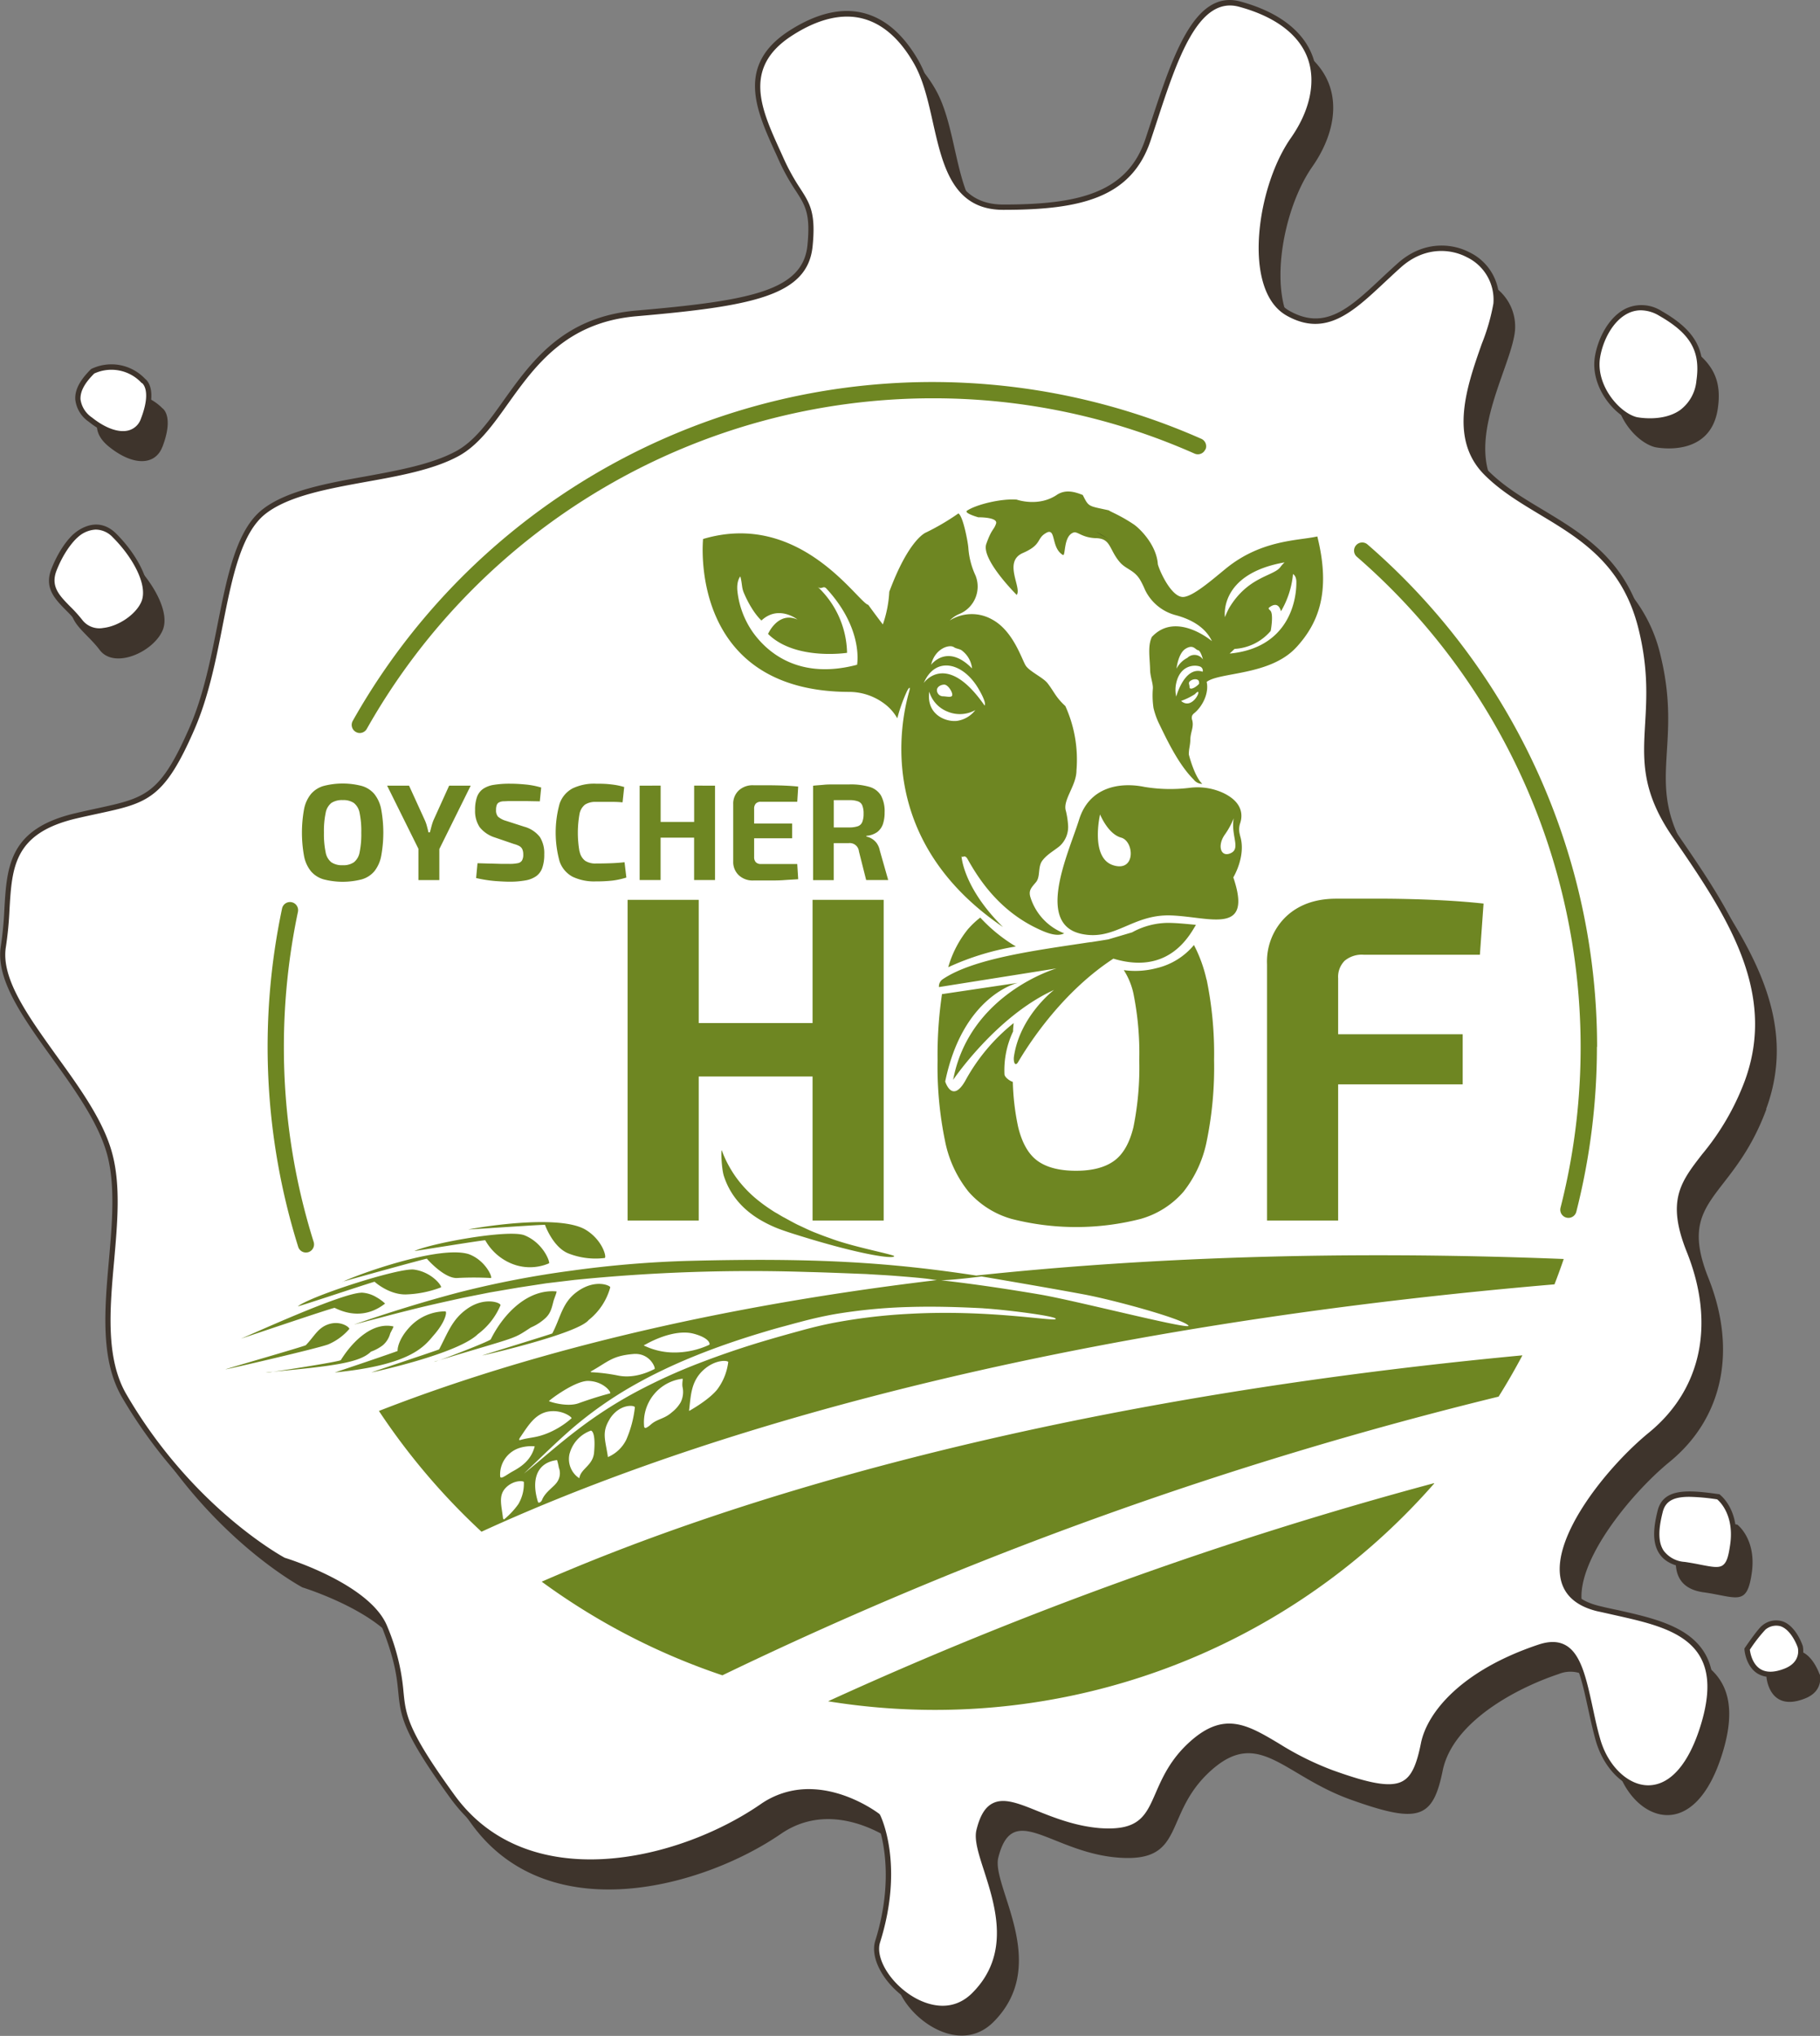
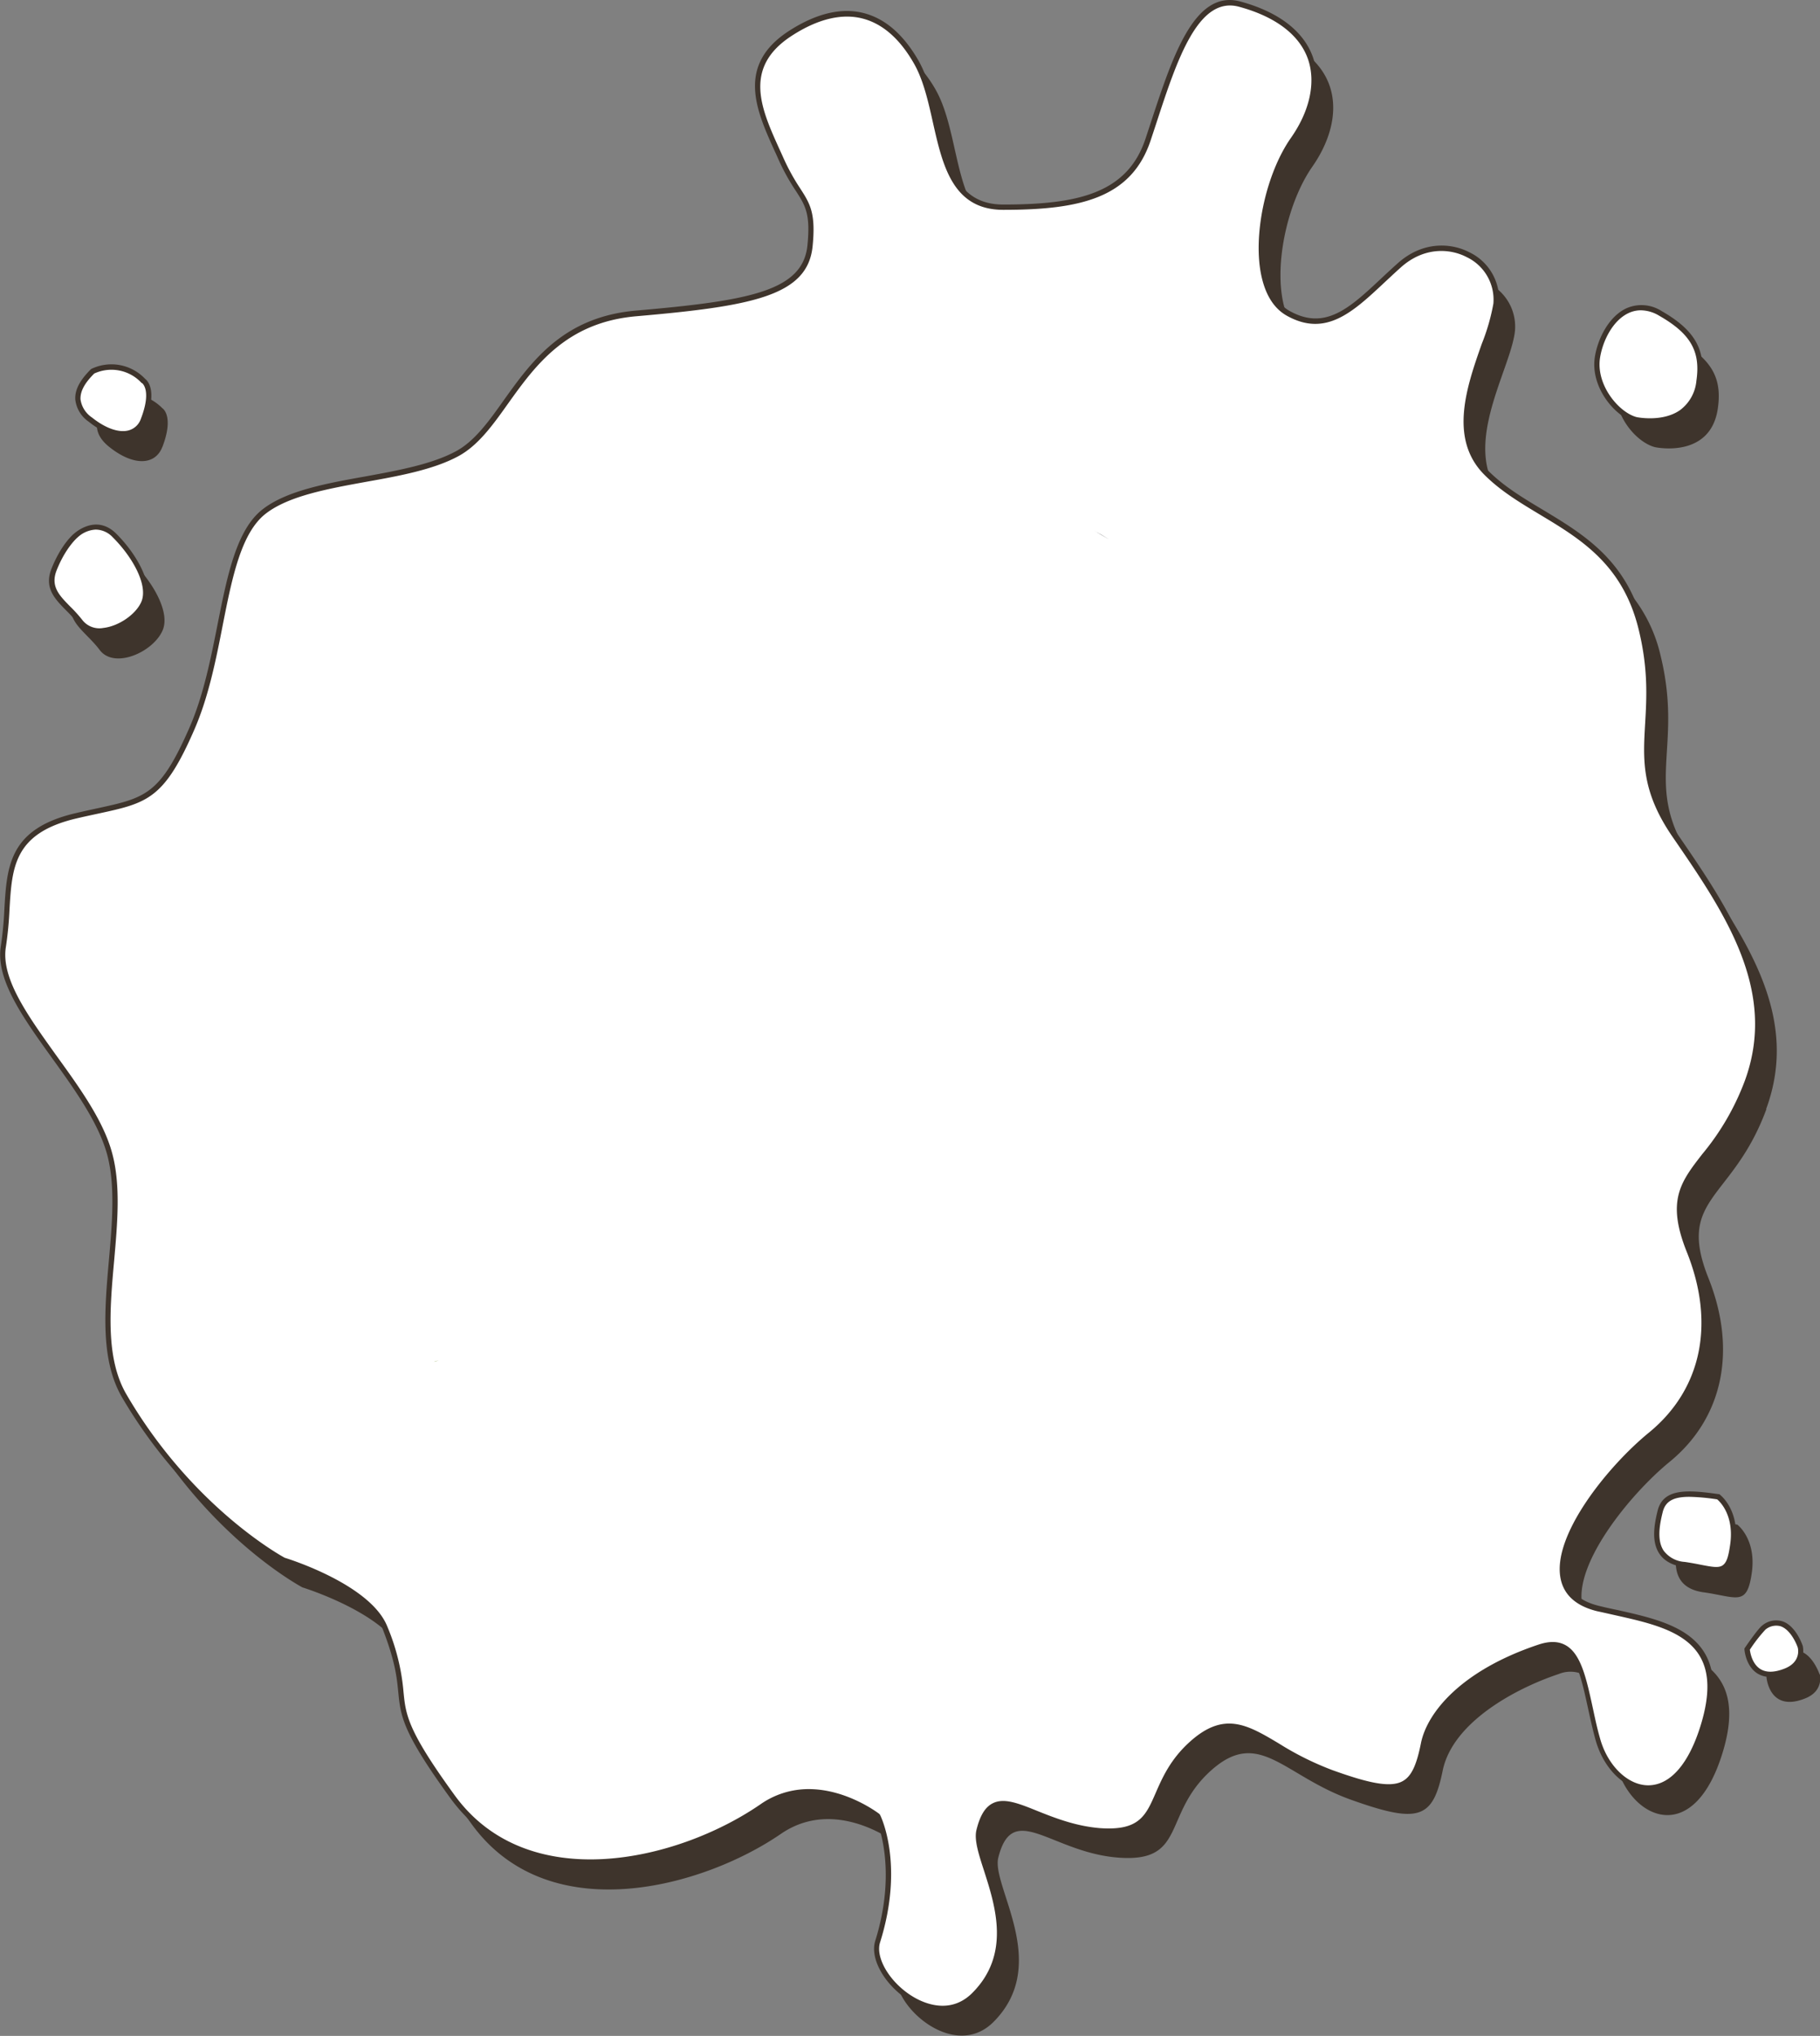
<svg xmlns="http://www.w3.org/2000/svg" id="Ebene_1" data-name="Ebene 1" viewBox="0 0 422.05 472">
  <rect x="0" y="0" width="422.05" height="472" fill="#808080" stroke="none" />
  <defs>
    <style>.cls-1{fill:none;}.cls-2{clip-path:url(#clip-path);}.cls-3{fill:#fff;}.cls-4{fill:#3e342c;}.cls-5{fill:#6e8622;}</style>
    <clipPath id="clip-path" transform="translate(-26.97 -2.22)">
      <rect class="cls-1" x="2" y="2.22" width="472" height="472" />
    </clipPath>
  </defs>
  <g class="cls-2">
    <path class="cls-3" d="M417.6,365c7.84,1.13,10.08,3.37,11.2-4.48s-3.36-11.2-3.36-11.2c-7.84-1.12-12.33-1.12-13.45,3.36s-2.24,11.21,5.61,12.32M44.54,126.4s-2.8,2.24-5,7.85,2.8,7.84,6.16,12.32,12.33.56,14.57-4.48c1.87-4.22-2.24-11.21-6.72-15.69s-9,0-9,0M60.23,99.52c2.8-7.29,0-9,0-9a10.08,10.08,0,0,0-11.77-2.24C46.22,90.55,42.3,95,47.9,99.52s10.67,4.31,12.33,0m360.73-9c1-6.74-1.12-11.2-9-15.68S398.55,78.23,397.43,85s4.48,13.45,9,14.57c0,0,12.89,2.8,14.57-9M432.16,253c7.84-21.29-4.48-39.21-16.8-57.14s-2.25-25.77-7.85-48.17S382.87,123,371.66,111.84s1.23-30,2.24-39.21c1.12-10.08-12.32-17.92-22.4-9-9.36,8.32-15.68,16.8-25.77,11.2S319,45.74,326.85,34.54,334.7,8.77,314.53,3.17c-11-3.06-15.87,15.11-21.29,31.37-4.48,13.44-16.8,15.68-33.6,15.68s-13.45-21.85-20.17-33.61C235,8.77,226-.19,210.35,9.89c-12.82,8.24-6.73,19.05-2.25,29.13s7.85,9,6.73,20.17S200.26,72.63,174.5,74.87s-29.13,25.77-41.45,32.49S98.32,113,88.23,120.8s-9,32.49-16.8,50.42S60,187.75,44.54,191.38c-19,4.48-14.56,16.8-16.8,30.25S47.9,253,52.39,269.8s-5.41,41,3.36,56c15.68,26.88,37,38.09,37,38.09s19.78,6,23.52,15.68c7.84,20.17-2.24,14.56,15.69,39.21s53.77,14.56,71.69,2.24c12.86-8.84,26.89,2.24,26.89,2.24s5.6,11.2,0,29.13c-2.34,7.48,12.9,21.83,22.41,12.32,13.44-13.44-.54-31.48,1.12-38.09,3.36-13.44,12.32-1.12,28,0s10.09-10.08,21.29-20.16,16.8,1.12,32.49,6.72,19,4.48,21.28-6.72,16.8-19.05,26.89-22.41,10.08,9,13.44,21.28,17.93,19,24.65-3.35-11.21-23.53-24.65-26.89c-19.23-4.81,0-30.25,12.32-40.33s15.69-25.77,9-42.57c-7.54-18.84,5.6-17.93,13.44-39.21m12.32,131.07s-2.8-8.4-8.4-4.48c-.92.64-3.92,5-3.92,5s.56,8.4,9,5c4.41-1.76,3.36-5.6,3.36-5.6" transform="translate(-26.97 -2.22)" />
  </g>
-   <path class="cls-3" d="M243.55,398.6A154.29,154.29,0,1,0,89.26,244.31,154.29,154.29,0,0,0,243.55,398.6" transform="translate(-26.97 -2.22)" />
  <g class="cls-2">
    <path class="cls-3" d="M299.73,163.72s1.92-7.2,6.13-5.77a1,1,0,0,0-.7-1.23c-1.27-.44-4.68-.3-5.5,4.22a7.14,7.14,0,0,0,.07,2.78" transform="translate(-26.97 -2.22)" />
    <path class="cls-4" d="M422,371.37c7.84,1.12,10.08,3.36,11.2-4.49s-3.36-11.2-3.36-11.2c-.39-.06-.74-.09-1.12-.14a15.3,15.3,0,0,1,.05,5c-1.12,7.85-3.36,5.61-11.2,4.48a10.25,10.25,0,0,1-2-.47c.07,3.19,1.46,6.11,6.39,6.82M402.67,414c4.43,10.73,17.56,15.23,23.84-5.7,3.12-10.39.93-16.2-3.64-19.78,1,3.34.93,7.68-.79,13.44-4.79,15.95-13.55,17.13-19.41,12m-167.4,49.27c2.67,7.34,14.3,15.55,22.08,7.76,13.44-13.44-.53-31.48,1.12-38.09,3.36-13.44,12.32-1.12,28,0s10.08-10.08,21.28-20.16,16.81,1.12,32.49,6.72,19,4.48,21.28-6.72,16.81-19.05,26.89-22.41a7.12,7.12,0,0,1,5.35-.05c-1.68-5.16-4.16-8.16-9.78-6.29-10.09,3.36-24.65,11.2-26.89,22.41s-5.6,12.32-21.29,6.72-21.28-16.81-32.48-6.72-5.6,21.28-21.29,20.16-24.64-13.44-28,0c-1.66,6.61,12.32,24.65-1.12,38.09-5.47,5.47-12.82,3-17.65-1.42M59,133.88c1.52,3,2.21,6,1.22,8.21-2.24,5-11.21,9-14.57,4.48a27.34,27.34,0,0,0-2.2-2.53c.52,3.32,4.07,5.44,6.64,8.87,3.36,4.48,12.32.56,14.56-4.48,1.73-3.88-1.61-10.09-5.65-14.55M38.84,246.27c1.83,2.74,3.87,5.55,5.91,8.39-1.89-2.82-3.92-5.62-5.91-8.39M131.78,418.6c1.28,1.92,2.78,4.07,4.58,6.54,17.92,24.65,53.77,14.56,71.7,2.24,9.27-6.37,19.12-2.4,23.91.32a22.93,22.93,0,0,0-1.46-4.42s-14-11.08-26.89-2.24c-17.92,12.32-53.77,22.4-71.69-2.24l-.15-.2M63,336.79c15.29,23.55,34.11,33.45,34.11,33.45s12.38,3.81,19.4,10.17l-.31-.82c-3.74-9.63-23.52-15.68-23.52-15.68S77.3,355.78,63,336.79m1.62-230.93c2.8-7.29,0-9,0-9a11.64,11.64,0,0,0-3.22-2.3,17.13,17.13,0,0,1-1.21,4.93c-1.5,3.9-5.8,4.37-10.75,1.11-.08,1.65.62,3.44,2.86,5.23,5.6,4.48,10.66,4.31,12.32,0M251.43,47.61c-3.11-7.4-3.58-17.76-7.52-24.65a30.19,30.19,0,0,0-4-5.5c4.8,9.36,4.11,24.19,11.51,30.15m79.86-6.73c5.82-8.32,7.3-18.48-.56-25.46,2.26,6.07.35,13.08-3.88,19.12-7.66,11-11,33.61-1.75,39.87-3.11-9.48.24-25,6.19-33.53m47,38.09a11.23,11.23,0,0,0-4.75-10.24,10.35,10.35,0,0,1,.31,3.9c-1,9.18-13.44,28-2.24,39.21.28.27.58.52.86.78-4.12-11.13,5-25.86,5.82-33.65m47.05,17.92c.76-5.29-.38-9.18-4.7-12.77a15.15,15.15,0,0,1,.27,6.43c-1.68,11.77-14.57,9-14.57,9a10.06,10.06,0,0,1-3.87-2.17c1.58,4.28,5.21,7.73,8.31,8.51,0,0,12.88,2.8,14.56-9m11.2,162.45c7.85-21.29-4.48-39.21-16.8-57.14S417.55,176.44,412,154a34.8,34.8,0,0,0-7.87-15.2,37.11,37.11,0,0,1,3.43,8.86c5.6,22.4-4.48,30.25,7.85,48.17S440,231.71,432.16,253s-21,20.37-13.44,39.21c6.72,16.8,3.36,32.48-9,42.57-11.41,9.34-28.74,31.85-15.93,38.94-1.26-9.73,11.38-25.25,20.37-32.6,12.32-10.09,15.68-25.77,9-42.57-7.53-18.84,5.6-17.93,13.44-39.21m12.33,131.07s-1.45-4.3-4.33-5.3c0,1.26-.51,3.38-3.47,4.56a8.89,8.89,0,0,1-4.15.75l-.38.55s.56,8.4,9,5c4.42-1.76,3.37-5.6,3.37-5.6" transform="translate(-26.97 -2.22)" />
    <path class="cls-4" d="M245.55,468.51a14.41,14.41,0,0,1-7.46-2.31c-5.81-3.51-9.47-9.78-8.16-14,5.15-16.47.66-27.3.09-28.56-1.33-1-14.31-10.2-26.05-2.13-19.6,13.48-55.06,21.64-72.54-2.38-11.19-15.4-11.55-19.05-12.1-24.59-.33-3.36-.7-7.16-3.66-14.76-3.59-9.24-22.94-15.26-23.13-15.32s-21.73-11.64-37.32-38.37c-5-8.66-4-20.34-3-31.64.75-8.51,1.53-17.32-.39-24.52-2-7.36-7.45-15-12.76-22.37-6.78-9.43-13.19-18.34-11.9-26.06a79.11,79.11,0,0,0,.81-8.47c.59-10,1.1-18.66,16.45-22.27,1.83-.43,3.49-.79,5-1.12,11.27-2.44,14.67-3.17,21.46-18.7,3.23-7.37,4.91-15.8,6.53-23.95,2.25-11.3,4.38-22,10.46-26.7,5.53-4.3,14.76-6,23.68-7.59,7.66-1.4,15.59-2.84,21.21-5.9,4.29-2.34,7.57-6.92,11-11.76,6.49-9.07,13.84-19.34,30.66-20.81,26.24-2.28,38.72-4.51,39.78-15.13.73-7.31-.48-9.2-2.69-12.63a49.12,49.12,0,0,1-4-7.23c-.3-.68-.61-1.37-.93-2.05-4.21-9.32-9-19.87,3.4-27.84,6.22-4,12-5.39,17.1-4.14s9.39,5,12.88,11.07c2.26,4,3.4,9,4.51,14,2.24,10,4.35,19.36,15.13,19.36,17.25,0,28.79-2.56,33-15.27.45-1.35.9-2.72,1.34-4.08C298.94,15.2,304-.38,314.69,2.59,323.5,5,329.27,9.46,331.4,15.39c2.07,5.76.59,12.87-4,19.5-5.73,8.18-8.69,22.22-6.6,31.28.92,4,2.69,6.73,5.28,8.17,8.22,4.57,13.92-.76,21.13-7.51,1.26-1.18,2.57-2.4,3.94-3.62,5.81-5.16,12.36-4.68,16.55-2.51a12.12,12.12,0,0,1,6.86,12,49.14,49.14,0,0,1-2.75,9.6c-3.34,9.48-7.5,21.28.33,29.11,3.61,3.6,8,6.24,12.62,9,9.61,5.79,19.56,11.77,23.39,27.11,2.37,9.46,2,16.37,1.6,22.46-.5,8.53-.89,15.26,6.16,25.52,12.2,17.75,24.82,36.11,16.87,57.69a60,60,0,0,1-10,17.26c-5,6.39-8,10.24-3.44,21.51,6.75,16.88,3.34,33.06-9.14,43.27-9.7,7.94-22.06,23.77-20,32.85.72,3.2,3.23,5.36,7.47,6.42,1.45.36,2.94.69,4.46,1,8.1,1.82,16.48,3.7,20.2,10.05,2.4,4.1,2.54,9.51.42,16.57-4,13.15-10.08,15.17-13.47,15.17h-.1c-5.33-.07-10.37-4.93-12.25-11.83-.67-2.46-1.2-4.9-1.72-7.27-1.38-6.32-2.57-11.77-5.64-13.52-1.37-.78-3.11-.8-5.3-.07-10.92,3.64-24.41,11.57-26.48,22-.93,4.65-2.11,8.07-4.81,9.6-3.39,1.92-8.91.56-17.28-2.43A69.77,69.77,0,0,1,323,407.5c-7.23-4.29-12-7.13-19.29-.57-4.32,3.88-6.06,7.87-7.59,11.39-2.35,5.39-4.21,9.64-14.15,8.93-5.92-.42-10.92-2.43-14.93-4s-7.19-2.88-9.32-1.8c-1.38.71-2.4,2.46-3.12,5.37-.48,1.92.54,5.12,1.74,8.83,2.72,8.48,6.44,20.08-3,29.54a10.83,10.83,0,0,1-7.8,3.35ZM214.5,417c8.94,0,16.28,5.68,16.39,5.76l.16.21c.24.46,5.65,11.63,0,29.58-1.13,3.63,2.36,9.39,7.63,12.57,2.41,1.46,8.59,4.31,13.76-.86,8.94-8.94,5.35-20.13,2.73-28.31-1.3-4-2.33-7.24-1.76-9.5.82-3.31,2-5.26,3.75-6.15,2.62-1.34,6,0,10.32,1.75,3.94,1.57,8.84,3.53,14.56,4,9.1.65,10.63-2.87,12.95-8.21,1.51-3.45,3.39-7.75,7.89-11.8,7.95-7.16,13.31-4,20.73.43A68.79,68.79,0,0,0,336,412.62c7.84,2.81,13.3,4.2,16.27,2.52,2-1.12,3.19-3.66,4.21-8.78,1.43-7.13,9.35-16.89,27.29-22.87,2.54-.84,4.6-.79,6.29.17,3.54,2,4.79,7.72,6.23,14.32.51,2.35,1,4.77,1.71,7.22,1.71,6.27,6.37,10.86,11.08,10.92h.1c5.16,0,9.53-5.07,12.29-14.3,2-6.71,1.92-11.82-.3-15.6-3.45-5.9-11.57-7.72-19.42-9.48-1.52-.34-3-.68-4.49-1-4.72-1.18-7.53-3.65-8.35-7.34-2.24-10,10.87-26.23,20.44-34.05,12.22-10,15.43-25.27,8.78-41.88-4.77-11.91-1.44-16.21,3.61-22.71a58.61,58.61,0,0,0,9.83-16.93h0c7.73-21-4.71-39.08-16.73-56.58-7.29-10.6-6.86-17.87-6.37-26.28.35-6,.75-12.81-1.57-22.09-3.71-14.85-13.43-20.71-22.84-26.36-4.7-2.83-9.14-5.5-12.85-9.21-8.37-8.38-4.07-20.57-.62-30.38a47.55,47.55,0,0,0,2.69-9.33,10.92,10.92,0,0,0-6.21-10.78c-3.84-2-9.84-2.41-15.19,2.34-1.36,1.21-2.65,2.43-3.91,3.6-7.27,6.8-13.55,12.68-22.55,7.68-2.9-1.61-4.88-4.62-5.88-9-2.15-9.35.89-23.82,6.79-32.25,4.42-6.3,5.84-13,3.91-18.39-2-5.54-7.49-9.71-15.89-12-9.53-2.65-14.45,12.36-19.2,26.88-.45,1.37-.9,2.74-1.35,4.09-4.47,13.41-16.39,16.1-34.18,16.1-11.75,0-14.07-10.32-16.32-20.3-1.08-4.83-2.21-9.82-4.38-13.61-3.31-5.81-7.39-9.34-12.11-10.49s-10.22.16-16.16,4c-11.5,7.39-7.15,17-2.94,26.31.31.68.63,1.37.93,2.05a49.08,49.08,0,0,0,3.89,7.07c2.28,3.54,3.65,5.68,2.88,13.41-1.15,11.52-14,13.89-40.88,16.23-16.26,1.41-23.45,11.45-29.78,20.3-3.55,5-6.9,9.64-11.43,12.11-5.8,3.16-13.82,4.62-21.58,6-8.78,1.6-17.86,3.25-23.15,7.36-5.73,4.45-7.81,14.91-10,26C77,155.47,75.27,164,72,171.46c-7,16.09-10.89,16.93-22.32,19.4-1.52.33-3.17.68-5,1.11-14.47,3.41-14.93,11.24-15.51,21.16a82.37,82.37,0,0,1-.83,8.6C27.14,229,33.4,237.66,40,246.88,45.4,254.35,51,262.07,53,269.65c2,7.4,1.19,16.32.43,24.94-1,11.11-2,22.59,2.87,30.92C71.68,351.92,92.79,363.26,93,363.37c.71.21,20,6.21,23.81,16a49.73,49.73,0,0,1,3.73,15.08c.53,5.34.87,8.86,11.88,24,17,23.37,51.66,15.29,70.86,2.1A19.43,19.43,0,0,1,214.5,417Zm223-26a5.5,5.5,0,0,1-3-.81c-2.71-1.71-3-5.43-3-5.59v-.21l.12-.17c.51-.75,3.11-4.53,4.07-5.2a5,5,0,0,1,4.57-.93c3.17,1,4.7,5.53,4.76,5.72v0s1.14,4.38-3.72,6.33a10.56,10.56,0,0,1-3.82.83Zm-4.74-6.28c.09.73.55,3.27,2.42,4.44,1.38.87,3.3.83,5.68-.12,3.77-1.51,3.08-4.58,3-4.86s-1.48-4.11-4-4.94a3.88,3.88,0,0,0-3.49.78,34.39,34.39,0,0,0-3.64,4.7Zm-7.8-18a21.46,21.46,0,0,1-3.74-.53c-1.09-.21-2.32-.45-3.74-.65-2.66-.38-4.58-1.42-5.7-3.1-1.86-2.77-1.25-6.6-.41-10,1.31-5.22,6.92-4.85,14.12-3.82l.16,0,.12.09c.2.15,4.76,3.67,3.6,11.78-.45,3.16-1.1,4.77-2.22,5.57a3.63,3.63,0,0,1-2.19.61Zm-6.25-17.48c-3.56,0-5.51.93-6.16,3.52-.78,3.12-1.36,6.63.24,9a6.61,6.61,0,0,0,4.86,2.57h0c1.45.21,2.7.45,3.8.67,2.45.47,4.06.79,5,.12s1.33-2,1.73-4.75c1-6.76-2.34-10-3-10.54a48.43,48.43,0,0,0-6.44-.59ZM50,149.14a5.79,5.79,0,0,1-4.83-2.21,33.63,33.63,0,0,0-2.84-3.17c-2.67-2.71-5.19-5.27-3.4-9.74,2.19-5.48,4.9-7.83,5.2-8.07s5.13-4.64,9.8,0,8.85,11.84,6.84,16.37c-1.48,3.33-5.77,6.29-9.77,6.74a8.64,8.64,0,0,1-1,.06ZM49.17,125a6.64,6.64,0,0,0-4.2,1.81l0,0s-2.71,2.23-4.85,7.59c-1.49,3.73.55,5.81,3.13,8.44a32.73,32.73,0,0,1,2.95,3.29,5,5,0,0,0,4.73,1.67c3.55-.4,7.49-3.1,8.79-6,1.7-3.82-2-10.44-6.59-15A5.49,5.49,0,0,0,49.17,125Zm6.29-21.59c-2.36,0-5.12-1.18-7.94-3.44a7.19,7.19,0,0,1-3.09-5.13c-.16-2.83,1.84-5.22,3.6-7l.14-.1a10.74,10.74,0,0,1,12.45,2.31c.49.36,2.9,2.57.17,9.65h0a5.37,5.37,0,0,1-3.67,3.47,6,6,0,0,1-1.66.22ZM48.83,88.81c-1.57,1.58-3.31,3.67-3.19,6A6.09,6.09,0,0,0,48.28,99c3.15,2.52,6.25,3.61,8.52,3a4.17,4.17,0,0,0,2.86-2.74h0c2.54-6.6.27-8.22.24-8.23L59.8,91a9.52,9.52,0,0,0-11-2.17Zm360.79,11.61a16.86,16.86,0,0,1-3.36-.31C401.62,99,395.63,92,396.83,84.85c.69-4.15,3.2-9.21,7.24-11.13a8.64,8.64,0,0,1,8.23.62c7.71,4.41,10.31,9,9.26,16.3a10.72,10.72,0,0,1-4.34,7.68,13.4,13.4,0,0,1-7.6,2.1Zm-2.14-26.26a6.7,6.7,0,0,0-2.89.66c-3.64,1.73-5.92,6.39-6.56,10.23-1.07,6.44,4.43,12.86,8.51,13.88,0,0,5.91,1.23,10-1.61a9.55,9.55,0,0,0,3.82-6.85h0c1-6.82-1.37-10.91-8.66-15.07a8.42,8.42,0,0,0-4.21-1.24Z" transform="translate(-26.97 -2.22)" />
  </g>
-   <path d="M280.8,125.32c1,.53,2.13,1.17,3.34,1.94" transform="translate(-26.97 -2.22)" />
  <path class="cls-3" d="M299.8,157.24s.4-3.6,2.14-4.64,2.21.26,2.85.36,1.14,2.15,1.14,2.15a2.35,2.35,0,0,0-3.61-.38,5.72,5.72,0,0,0-2.52,2.51" transform="translate(-26.97 -2.22)" />
  <path class="cls-5" d="M128.71,317.6l-1,.3c-.13.08.26,0,1-.3Z" transform="translate(-26.97 -2.22)" />
-   <path class="cls-5" d="M88.55,320.39a6.48,6.48,0,0,0,1.66-.15l-1.66.15Z" transform="translate(-26.97 -2.22)" />
-   <path class="cls-5" d="M397.33,244.94A154.15,154.15,0,0,0,344,128.37a1.89,1.89,0,0,0-2.47,2.85,150.6,150.6,0,0,1,47.32,151,1.89,1.89,0,0,0,1.36,2.29,2,2,0,0,0,.47.06,1.89,1.89,0,0,0,1.83-1.42,154.9,154.9,0,0,0,4.78-38.25Zm-48.79-34.37c-4,0-7.89,0-11.69,0q-7.23,0-11.64,4.14a14.43,14.43,0,0,0-4.42,11.05V285.2h16.49V253.62h28.88V242H337.28V229.05a5.29,5.29,0,0,1,1.51-4.09,6.21,6.21,0,0,1,4.41-1.4h26.95L371,211.7q-5-.54-10.72-.81t-11.75-.32Zm-21-58.23c5-5.43,8.19-12.65,4.91-25.75-4.42,1-13,.72-21.26,7.49-3,2.44-7.58,6.48-9.86,6.54-2.66.07-5.37-5.78-5.86-7.57-.31-4.67-4.44-8.52-5.65-9.3-3.21-2.14-5.44-2.92-5.7-3.21-4.81-1.07-4.63-.71-6.06-3.56-1.78-.71-4-1.4-6.06,0-4.27,2.85-9.26,1.07-9.26,1.07-3.74-.28-9.39,1.18-11.4,2.49-1.21.57,2.5,1.61,2.5,1.61s4.61-.07,4.11,1.46-1,1.13-2.26,4.71,7.05,11.82,7.05,11.82c1.26-1.66-3.23-7.69,1.44-9.72s2.95-3.44,5.66-4.79c2-.81.9,3.63,3.59,5.24.71.43.07-4.34,2.46-5.18,1-.35,1.9,1.2,5.3,1.3s2.94,2.55,5.39,5.48c1.46,1.75,3.31,1.82,4.73,4.1a19.58,19.58,0,0,1,1.16,2.34.89.89,0,0,1,.08.17,11,11,0,0,0,7.14,5.78c3.15.85,6.7,2.56,8.32,6,0,0-8.37-7.1-14-.89v.08c-.91,2.06-.39,4.83-.34,7.39,0,1.53.69,3.17.65,4.35a19.86,19.86,0,0,0,.14,4.56,17.65,17.65,0,0,0,1.47,4c2,4.17,4.56,9.32,7.85,12.6a2.51,2.51,0,0,0,2,1c-1.54-1.38-2.77-5.39-3.13-6.82,0-1.42.32-1.94.36-3.56s.85-2.81.43-4.39a1.57,1.57,0,0,1,0-1.09,1.88,1.88,0,0,1,.52-.57c2-1.68,3.39-4.74,2.83-7.21,3-2.31,14.7-1.42,20.77-8Zm-26.68,12.38a15.48,15.48,0,0,0,3.21-1.57c2.13-2.35-.36,4.06-3.21,1.57Zm24-32.12a7.5,7.5,0,0,0-1,1.12c-1.57,2.09-7.52,2.15-11.89,9.51a19.27,19.27,0,0,0-.94,2.07s-1.56-10,13.84-12.7Zm2.73,4.51c.06,4.68-2,15.23-15.23,16.61l-.26,0c.09,0,1.08-1,1.17-1.06a11.86,11.86,0,0,0,8.37-4.17s.63-3.3.07-4.48c-.22-.45-.87-.64-.35-1,.86-.64,2.09-1.11,2.67.92a20.82,20.82,0,0,0,2.78-8.61s.76.31.78,1.79Zm-21.07-30.68a1.89,1.89,0,0,0-1-2.49,154.28,154.28,0,0,0-196.75,65.41,1.88,1.88,0,0,0,.71,2.56,1.86,1.86,0,0,0,.93.25,1.88,1.88,0,0,0,1.64-1A150.73,150.73,0,0,1,243.18,94.56,149.21,149.21,0,0,1,304,107.39a1.89,1.89,0,0,0,2.49-1Zm-195.67,78a17.64,17.64,0,0,0-8.82,0,6.09,6.09,0,0,0-2.92,1.84,7.93,7.93,0,0,0-1.62,3.49,30.5,30.5,0,0,0,0,11,8,8,0,0,0,1.62,3.49,6.09,6.09,0,0,0,2.92,1.84,17.64,17.64,0,0,0,8.82,0,6,6,0,0,0,2.9-1.84,8.14,8.14,0,0,0,1.6-3.49,29.91,29.91,0,0,0,0-11,8,8,0,0,0-1.6-3.49,6,6,0,0,0-2.9-1.84Zm-.1,10.83a20.91,20.91,0,0,1-.39,4.57,3.81,3.81,0,0,1-1.34,2.31,4.32,4.32,0,0,1-2.58.67,4.44,4.44,0,0,1-2.62-.67,3.8,3.8,0,0,1-1.33-2.31,20.8,20.8,0,0,1-.4-4.57,20.59,20.59,0,0,1,.4-4.58,3.83,3.83,0,0,1,1.33-2.31,4.51,4.51,0,0,1,2.62-.66,4.4,4.4,0,0,1,2.58.66,3.84,3.84,0,0,1,1.34,2.31,20.7,20.7,0,0,1,.39,4.58ZM96.06,213.62a1.88,1.88,0,0,0-3.68-.78,155.18,155.18,0,0,0,3.74,78.44,1.87,1.87,0,0,0,1.79,1.32,2.24,2.24,0,0,0,.57-.08,1.9,1.9,0,0,0,1.23-2.37,150.26,150.26,0,0,1-6.91-45.21,152,152,0,0,1,3.26-31.32Zm14.72,88.3c-4.7.09-25.82,9.83-27.93,10.64-.51.22,21.17-7.16,21.73-7.13,5,2.49,9,1.13,11.69-1a10.14,10.14,0,0,0-1.93-1.42,7.36,7.36,0,0,0-3.56-1.11ZM97.89,314.08c-.24.25-18.76,5.55-18.6,5.6s21.31-4.83,23.8-5.78a13.35,13.35,0,0,0,4.85-3.54c.36-.21-1.81-2.11-4.79-1.13-2.46.82-3.25,2.76-5.26,4.85Zm8.12,3.46c-.2.3-11.48,2.12-15.8,2.7,14.11-1.33,20.17-2.08,22.79-4.66a10.08,10.08,0,0,0,2.73-1.47,5.45,5.45,0,0,0,1.73-2.75c.14-.33.86-1.59.74-1.62-4.67-1.07-9.29,3.14-12.19,7.8Zm13.18-2.13c0,.09-14.69,5.06-14.61,5,18.17-1.78,20.93-6.29,23.12-8.81,2.64-3.06,3-5.39,2.52-5.36a11.31,11.31,0,0,0-8.22,3.61c-2.87,3.07-2.88,5.46-2.81,5.58Zm9.62-.36c-.06.11-15.82,5.33-15.68,5.34s20-4.27,24.66-8.87A16.14,16.14,0,0,0,143,304.9c.46-.55-3.48-2.22-7.71.76-3.49,2.46-4.45,5.53-6.49,9.39ZM155,311.37c-.06.11-16.34,5.09-16.19,5.1s22.09-5,24.67-8.22a14.56,14.56,0,0,0,5-7.56c.14-.38-3.42-2.09-7.68,1-3.5,2.55-3.77,5.88-5.75,9.66Zm-26.26,6.23c18.89-5.72,16.91-4.74,21.34-7.62a11.74,11.74,0,0,0,3.42-2.22c1.1-1.07,1.36-2.05,1.82-3.88.11-.46.86-2.24.69-2.26-6.57-.6-12.19,5-15.23,11.1-.2.4-9,3.82-12,4.88Zm-7-133.24h-5L124,199v7.26h4.85v-7.2l7.27-14.69h-5l-3.65,8.06a12.75,12.75,0,0,0-.44,1.36c-.13.49-.25,1-.38,1.4h-.32c-.1-.44-.22-.91-.35-1.4a8.38,8.38,0,0,0-.47-1.36l-3.68-8.06Zm1.38,107.89c-.12.05,16.33-2.62,16.38-2.49a12.41,12.41,0,0,0,5.77,5.27,11.19,11.19,0,0,0,9,.08c.35-.12-1.22-4.72-5.7-6.51-3.71-1.42-21.55,1.82-25.48,3.65Zm-.2,4.3c-3.61-.39-23.75,6.09-26.88,8.52-.33.26,17.74-5.79,17.81-5.69s3.34,3,7.21,2.94a24.88,24.88,0,0,0,8.1-1.61c.61,0-1.89-3.61-6.24-4.16Zm-16.55,2.83c-.1,0,19.55-5.46,19.6-5.35s4.06,4.64,7,4.48a70.82,70.82,0,0,1,7.79,0c.6.15-1.08-4.08-5.11-5.54-6.84-2.11-25.73,4.7-29.29,6.45ZM163,287.46c-5.73-3.76-23.7-.95-27.46-.2-.22.05,17.79-1.19,17.82-1.07s1.86,5.21,5.44,6.63a17.19,17.19,0,0,0,8.4,1.05c.49-.14-.44-4-4.2-6.41Zm-20.48-95.83A2.18,2.18,0,0,1,142,190a3.21,3.21,0,0,1,.16-1.14,1.1,1.1,0,0,1,.54-.62,2.4,2.4,0,0,1,1-.25c.41,0,.91-.05,1.5-.05l3.68,0,3.27.06.32-3.2a18.66,18.66,0,0,0-3.72-.71c-1.26-.12-2.44-.18-3.52-.18a22.88,22.88,0,0,0-3.69.26,6.09,6.09,0,0,0-2.51.92,3.92,3.92,0,0,0-1.43,1.85,8.83,8.83,0,0,0-.46,3.09,6.73,6.73,0,0,0,1.05,3.94,7.3,7.3,0,0,0,3.55,2.41l4.44,1.52a5.61,5.61,0,0,1,1.26.49,1.6,1.6,0,0,1,.66.73,3,3,0,0,1,.21,1.22,2.61,2.61,0,0,1-.29,1.37,1.43,1.43,0,0,1-1,.63,9.39,9.39,0,0,1-2,.16h-1.71l-2.36-.07c-.92,0-2-.06-3.25-.08l-.32,3.43a30.94,30.94,0,0,0,4.57.71c1.33.09,2.35.14,3.07.14a20.49,20.49,0,0,0,3.81-.3,6.14,6.14,0,0,0,2.51-1,4,4,0,0,0,1.39-1.93,9.21,9.21,0,0,0,.45-3.11,7.08,7.08,0,0,0-1-4,6.89,6.89,0,0,0-3.65-2.41l-4.22-1.36a4.81,4.81,0,0,1-1.79-.92Zm18.83,8a24.86,24.86,0,0,1,0-8.66,3.62,3.62,0,0,1,1.28-2.21,4.39,4.39,0,0,1,2.52-.63c.93,0,1.73,0,2.4,0l1.87,0c.58,0,1.22.05,1.92.1l.38-3.55a16.71,16.71,0,0,0-1.9-.45c-.62-.1-1.29-.18-2-.24s-1.61-.08-2.65-.08a11.57,11.57,0,0,0-5.44,1.1,6.35,6.35,0,0,0-3,3.57,25.09,25.09,0,0,0,0,13.32,6.35,6.35,0,0,0,3,3.57,11.58,11.58,0,0,0,5.44,1.09,33,33,0,0,0,3.94-.2,18.6,18.6,0,0,0,3.11-.69l-.42-3.55c-1,.11-1.95.18-2.95.22s-2.22.07-3.68.07a4.31,4.31,0,0,1-2.52-.64,3.56,3.56,0,0,1-1.28-2.2Zm145.4,29.68a32.47,32.47,0,0,0-2.91-8,16,16,0,0,1-8.7,5.37,19.39,19.39,0,0,1-7.57.45,16.52,16.52,0,0,1,2.21,5.3A69.41,69.41,0,0,1,291.16,248a69.59,69.59,0,0,1-1.35,15.52q-1.35,5.59-4.53,7.86t-8.78,2.27q-5.72,0-8.89-2.27t-4.53-7.86a56.17,56.17,0,0,1-1.24-10.48c-.77-.23-1.92-1.1-1.94-1.78a20.94,20.94,0,0,1,2-9.91c0-.67.08-1.31.13-1.94a44,44,0,0,0-11.24,13.42c-3.06,5.31-4.63.12-4.63.12C250.29,232.9,263,230.08,263,230.08l-17.39,2.59h-.19A96.22,96.22,0,0,0,244.39,248a85.06,85.06,0,0,0,1.72,18.69,27.09,27.09,0,0,0,5.5,11.86,20.84,20.84,0,0,0,9.91,6.25,60.31,60.31,0,0,0,30,0,20.54,20.54,0,0,0,9.86-6.25,27.51,27.51,0,0,0,5.44-11.86A85,85,0,0,0,308.51,248a85.15,85.15,0,0,0-1.73-18.7Zm-55.17-11.85a24.8,24.8,0,0,0-4.72,9,61.25,61.25,0,0,1,15.68-4.81,37.21,37.21,0,0,1-8.25-6.7,19.11,19.11,0,0,0-2.71,2.53Zm27.84,3.24c-11.87,1.81-26.73,3.67-33.92,8.6a2,2,0,0,0-.79,1.76L272,226.73s-20.22,5.79-24,25.84c0,0,10-14.78,23.39-20.84,0,0-7.9,6-9.29,15.44-.16,1.07.2,2.56,1,1.22,2.79-4.73,10.44-16.33,22.06-23.92,12.46,3.76,17.36-4.77,19.14-7.84-2-.18-4.17-.42-6.25-.45a17.38,17.38,0,0,0-8.54,2.19L284,220c-1.3.22-2.67.43-4.07.65h0a.7.7,0,0,0-.4.06Zm-77.57-19.82v-4.31h8.82v-3.43h-8.82v-3.43a1.7,1.7,0,0,1,.4-1.2,1.59,1.59,0,0,1,1.19-.41h8.41l.22-3.52c-1-.11-2.11-.18-3.27-.23s-2.35-.06-3.55-.08h-3.59a4.73,4.73,0,0,0-3.37,1.2,4.2,4.2,0,0,0-1.29,3.21v13.26a4.2,4.2,0,0,0,1.29,3.19,4.7,4.7,0,0,0,3.37,1.22l3.59,0c1.2,0,2.39,0,3.55-.09s2.25-.13,3.27-.21l-.22-3.52h-8.41a1.59,1.59,0,0,1-1.19-.41,1.71,1.71,0,0,1-.4-1.21ZM194.39,269c-.28-.79-.14,4.26.49,6a17.15,17.15,0,0,0,2.18,4.39,17.88,17.88,0,0,0,3,3.34,21.27,21.27,0,0,0,3.53,2.49,29.15,29.15,0,0,0,3.83,1.83c1.32.5,2.65.94,4,1.36,14.92,4.7,23,5.82,22.92,5-1.21-.58-9.76-2.18-14.84-4.11-1.24-.42-2.46-.9-3.68-1.38s-2.41-1.08-3.61-1.63c-.61-.28-1.19-.6-1.77-.91s-1.17-.65-1.75-.95-1.15-.69-1.72-1-1.14-.71-1.7-1.08a36.48,36.48,0,0,1-3.25-2.46,27.74,27.74,0,0,1-3-3,24.83,24.83,0,0,1-2.58-3.59,25.48,25.48,0,0,1-2.06-4.3Zm33.5-72.89V196a5.07,5.07,0,0,0,2.51-.88,3.93,3.93,0,0,0,1.32-1.86,8.41,8.41,0,0,0,.39-2.68,7.69,7.69,0,0,0-.84-3.92,4.63,4.63,0,0,0-2.63-2,15.5,15.5,0,0,0-4.68-.58H220.6c-.93,0-1.79,0-2.57.08s-1.62.12-2.51.22v21.89h4.79v-8.58l3.46,0a2.13,2.13,0,0,1,2.38,1.9l1.68,6.66h5.11L231,199.43a4.44,4.44,0,0,0-.79-1.82,3.94,3.94,0,0,0-1.16-1,3.9,3.9,0,0,0-1.19-.45Zm-.66-5.26a5,5,0,0,1-.3,1.93,1.71,1.71,0,0,1-1.05,1,6.09,6.09,0,0,1-2,.27h-3.56v-6.33h3.56a5.84,5.84,0,0,1,2,.27,1.68,1.68,0,0,1,1.05.95,5,5,0,0,1,.3,2ZM189,285.2V251.79H215.4V285.2h16.49V210.84H215.4V239.4H189V210.84H172.51V285.2Zm-1.06-100.84v8.41h-7.77v-8.41H175.3v21.89h4.86v-9.83h7.77v9.83h4.85V184.36Zm59.17-38.19a6.93,6.93,0,0,1,2.38-1.63,6.87,6.87,0,0,0,3.7-8.89,18.18,18.18,0,0,1-1.67-6.5c-.1-1.24-1.19-7.23-2.3-7.9a54.8,54.8,0,0,1-7.45,4.39s-3.94,1.31-8.58,13.78a27.27,27.27,0,0,1-1.49,7.57s-1.71-2.22-3.38-4.54c-2.41-.54-15.72-22-38.31-15.27,0,0-3.66,35.26,33.75,35.45a13.62,13.62,0,0,1,8.22,2.68,11,11,0,0,1,3.07,3.44,37.45,37.45,0,0,1,2.23-6.25c.38-.8.94-1.41.51.1-2.28,8-7.18,34.89,21.78,54.55-9.32-9.2-9.63-16.45-9.63-16.45.24.58.71-.56,1.42.71,2.33,4.14,6.93,11.64,16,16,1.87.9,4.63,2.14,6.39,1.19a13.19,13.19,0,0,1-7.81-8.31c-.51-1.62.16-2.23,1.26-3.54s.37-3.52,1.48-5,2.69-2.27,4.05-3.4a6,6,0,0,0,1.91-5,19.71,19.71,0,0,0-.49-3.11c-.83-2.49,2.46-5.87,2.45-9.43a30.09,30.09,0,0,0-2.58-14.9c-2.28-2.09-2.58-3.31-4.15-5.32-1-1.27-4.09-2.68-5-4s-2.86-8.1-7.85-10.76a9.58,9.58,0,0,0-9.92.31Zm-21.4,10.17c-12.66,3.35-20.24-2.08-24.14-7.52A20.41,20.41,0,0,1,198,139.5c-.33-2.62.65-3.64.65-3.64.47,1.78.27,2.51.82,3.81,2,4.67,4.08,6.4,4.08,6.4,4-3.71,8.36-.21,8.36-.21-4.53-2-6.83,3.33-6.83,3.33,6.28,6.23,18.32,4.38,18.32,4.38a21.57,21.57,0,0,0-6.86-15.34c.93.85,1.32-.38,2.07.44,8.7,9.42,7.11,17.67,7.11,17.67Zm16.75,6.24a7.15,7.15,0,0,0,4.27,4.63,7.37,7.37,0,0,0,6.41-.36,6.53,6.53,0,0,1-4.27,2.5c-2.54.29-7.13-1.43-6.41-6.77Zm3.2,1.07a1.43,1.43,0,0,1-1.42-1.43c0-.78.92-1.28,1.71-1.28s1.85,1.56,1.85,2.35-1.35.36-2.14.36Zm8.2-1.78c2.1,3.58,1.42,3.91,1.42,3.91-8.9-12.82-14.1-5.21-14.1-5.21,2.73-6.34,9.11-4.76,12.68,1.3Zm-1.43-4.63c-5.82-6-9.54-.89-9.54-.89.85-3.75,4.2-4.81,5.27-4.1.65.44,1.45.37,2,.89a6,6,0,0,1,2.23,4.1Zm62.12,38.68a4.53,4.53,0,0,1,0-2.82c.58-1.75.73-4.78-3.82-7a14.27,14.27,0,0,0-7.75-1.25,36.56,36.56,0,0,1-10.59-.19c-5.75-1.18-12.82,0-15.18,7.57-2.22,7.15-9.35,22.22-1.2,25.94a9.11,9.11,0,0,0,1.74.56c7.82,1.68,11.81-4.58,20.75-4.28,2.21.08,4.49.4,6.6.65,6.45.76,11.35.78,7.87-9.47,0,0,3.09-5.06,1.54-9.74Zm-29.48,6.88c-5.35-1.74-3-11.77-3-11.77s1.81,4.54,4.88,5.38,3.45,8.12-1.89,6.39ZM312.4,200c-2.35,1.11-3.24-1.77-1.34-4.37a17.71,17.71,0,0,0,2-3.71c-.7,4,1.69,7-.67,8.08Zm-68.25,99c-58.65,7-100.89,19.22-129.31,30.33a154.86,154.86,0,0,0,23.79,28c40.21-18.48,119.59-46.33,248.82-57.35.75-1.94,1.47-3.9,2.14-5.88-52.59-2.08-97.77-.25-136.24,3.84-20.26-3.08-37.55-4.16-66.79-3.4a248.35,248.35,0,0,0-27,2.26,225.36,225.36,0,0,0-26,5c-8.39,2.2-16.54,4.75-24.54,7.51l6.26-1.63c2.07-.56,4.16-1.1,6.25-1.62,4.18-1.07,8.42-2,12.67-2.93,2.13-.44,4.28-.85,6.41-1.28l6.49-1.11,6.53-1,6.6-.79a407.47,407.47,0,0,1,53.95-1.84c4.55.11,9.11.31,13.65.48,2.27.15,4.53.25,6.8.43s4.54.35,6.8.6c.92.09,1.83.27,2.74.36Zm24.41,3.41c-7.75-1.32-15.54-2.49-23.34-3.37h0c3.26-.09,9.29-.88,9.36-.89h0s15,2.53,23.89,4.19c7,1.33,22.59,5.59,24.08,7.18,1.07,1.23-25-5.5-34-7.11Zm-81.77,26.6c.38-3.23.44-6.24,2.92-8.8,3.06-3.1,6.47-2.61,6.12-2.11a13.23,13.23,0,0,1-2.56,6.28c-2,2.46-6.24,4.79-6.4,4.9s-.08-.17-.08-.27Zm-10.43,4.1a10.17,10.17,0,0,1,8.88-11.25c.15,0-.14,1,0,1.88a5.34,5.34,0,0,1-.44,3.61,8,8,0,0,1-2,2.27c-1.83,1.64-3.43,1.5-5,2.94-.46.42-1.33,1-1.36.55Zm-8-1.91c2.33-3.69,6-3.23,5.83-2.66a25.88,25.88,0,0,1-2,7.48A8.46,8.46,0,0,1,168,340c-.11,0-.08-.1-.09-.21-.57-3.76-1.45-5.49.43-8.53Zm-9.29,8a7.8,7.8,0,0,1,4.93-5.31c.48.09,1.07,1.26.74,5-.22,3.09-3.09,3.79-3.42,6,0,.1-.59-.39-.68-.47a5.34,5.34,0,0,1-1.57-5.26Zm-2.92,1.52a13.23,13.23,0,0,1,.41,1.75,3.54,3.54,0,0,1-.29,3.17c-.69,1.23-2.89,2.44-3.61,4.34-.17.44-.81.86-.94.44-1.62-5.2-.22-9.15,4.43-9.7Zm-12.06,6.6c1.9-2.12,4.53-1.8,4.36-1.46a9.29,9.29,0,0,1-1.28,5.08,18.26,18.26,0,0,1-3.32,3.54c-.1,0-.23-.23-.24-.32-.33-2.86-1.07-5.05.48-6.84Zm3.26-9.38a9,9,0,0,1,3.62-.4c-.66,2.48-2.15,4.2-4.95,5.71-1.66.9-3.09,2.2-3.07,1.12a6.46,6.46,0,0,1,4.4-6.43Zm6.47-8.41c3.4-.72,5.92,1.33,5.68,1.51a19.72,19.72,0,0,1-5.56,3.46c-2.85,1.14-3.95.89-6.32,1.57-.57.16,0-.66.06-.73,1.78-2.64,3.31-5.15,6.14-5.81Zm9.51-7.16c3.76.07,5.6,2.86,5.07,2.9-.26.07-3.06.77-7.21,2.26-2.72,1-6.85-.36-6.91-.48s5.9-4.68,9.05-4.68Zm10.51-6.24c3.89-.33,5.27,3.38,4.9,3.5s-4.16,2.34-8.38,1.51a41.37,41.37,0,0,0-6.24-.79c-.4-.11,0-.24.08-.3,3.82-2.15,4.75-3.51,9.64-3.92ZM191.43,314a19.13,19.13,0,0,1-8.2,1.78,16.09,16.09,0,0,1-6.93-1.61c-.06-.1.22-.17.32-.23,3.46-1.94,7.8-3.35,11.07-2.55,3.9,1,4,2.5,3.74,2.61ZM255,305.54c5.71.36,17.83,1.93,16.74,2.51-.92.49-15.71-2.23-33.78-1.24a130.87,130.87,0,0,0-16.75,1.92c-2.76.5-5.43,1.13-8.14,1.87s-5.38,1.48-8.06,2.27q-8,2.34-15.75,5.32a130,130,0,0,0-14.92,6.8,100.19,100.19,0,0,0-13.52,8.75c-2.12,1.61-4.18,3.3-6.21,5s-4.06,3.45-6.15,5.11c3.84-3.63,7.56-7.35,11.62-10.83a90.49,90.49,0,0,1,13.3-9.33c9.55-5.49,20.11-9.49,30.87-12.7,1.35-.41,2.7-.8,4.06-1.16s2.72-.75,4.09-1.1c2.7-.73,5.52-1.38,8.33-1.87a124.17,124.17,0,0,1,17.1-1.63c5.73-.17,11.46,0,17.17.3ZM380,316.44c-114.64,10.8-188.07,35.32-227.41,52.47a153.73,153.73,0,0,0,41.9,21.71,913,913,0,0,1,180-64.61q2.93-4.68,5.52-9.57ZM359.5,346.08A897.2,897.2,0,0,0,219,396.64a155.5,155.5,0,0,0,24.58,2,153.86,153.86,0,0,0,116-52.52Z" transform="translate(-26.97 -2.22)" />
  <path d="M280.8,125.32c1,.53,2.13,1.18,3.34,1.94" transform="translate(-26.97 -2.22)" />
  <path class="cls-3" d="M303,160.06c-.6.51-.18.74-.18,1.45s1.06.25,1.66-.25.62-.46.53-1c-.13-.78-1.41-.68-2-.18Z" transform="translate(-26.97 -2.22)" />
  <path class="cls-3" d="M302.32,154.73a2.35,2.35,0,0,1,3.61.38s-.5-2.05-1.14-2.15-1.07-1.42-2.85-.36-2.14,4.64-2.14,4.64a5.78,5.78,0,0,1,2.52-2.51Z" transform="translate(-26.97 -2.22)" />
-   <path class="cls-3" d="M305.16,156.72c-1.27-.43-4.68-.3-5.5,4.22a7.14,7.14,0,0,0,.07,2.78s1.92-7.2,6.13-5.77a1,1,0,0,0-.7-1.23Z" transform="translate(-26.97 -2.22)" />
</svg>